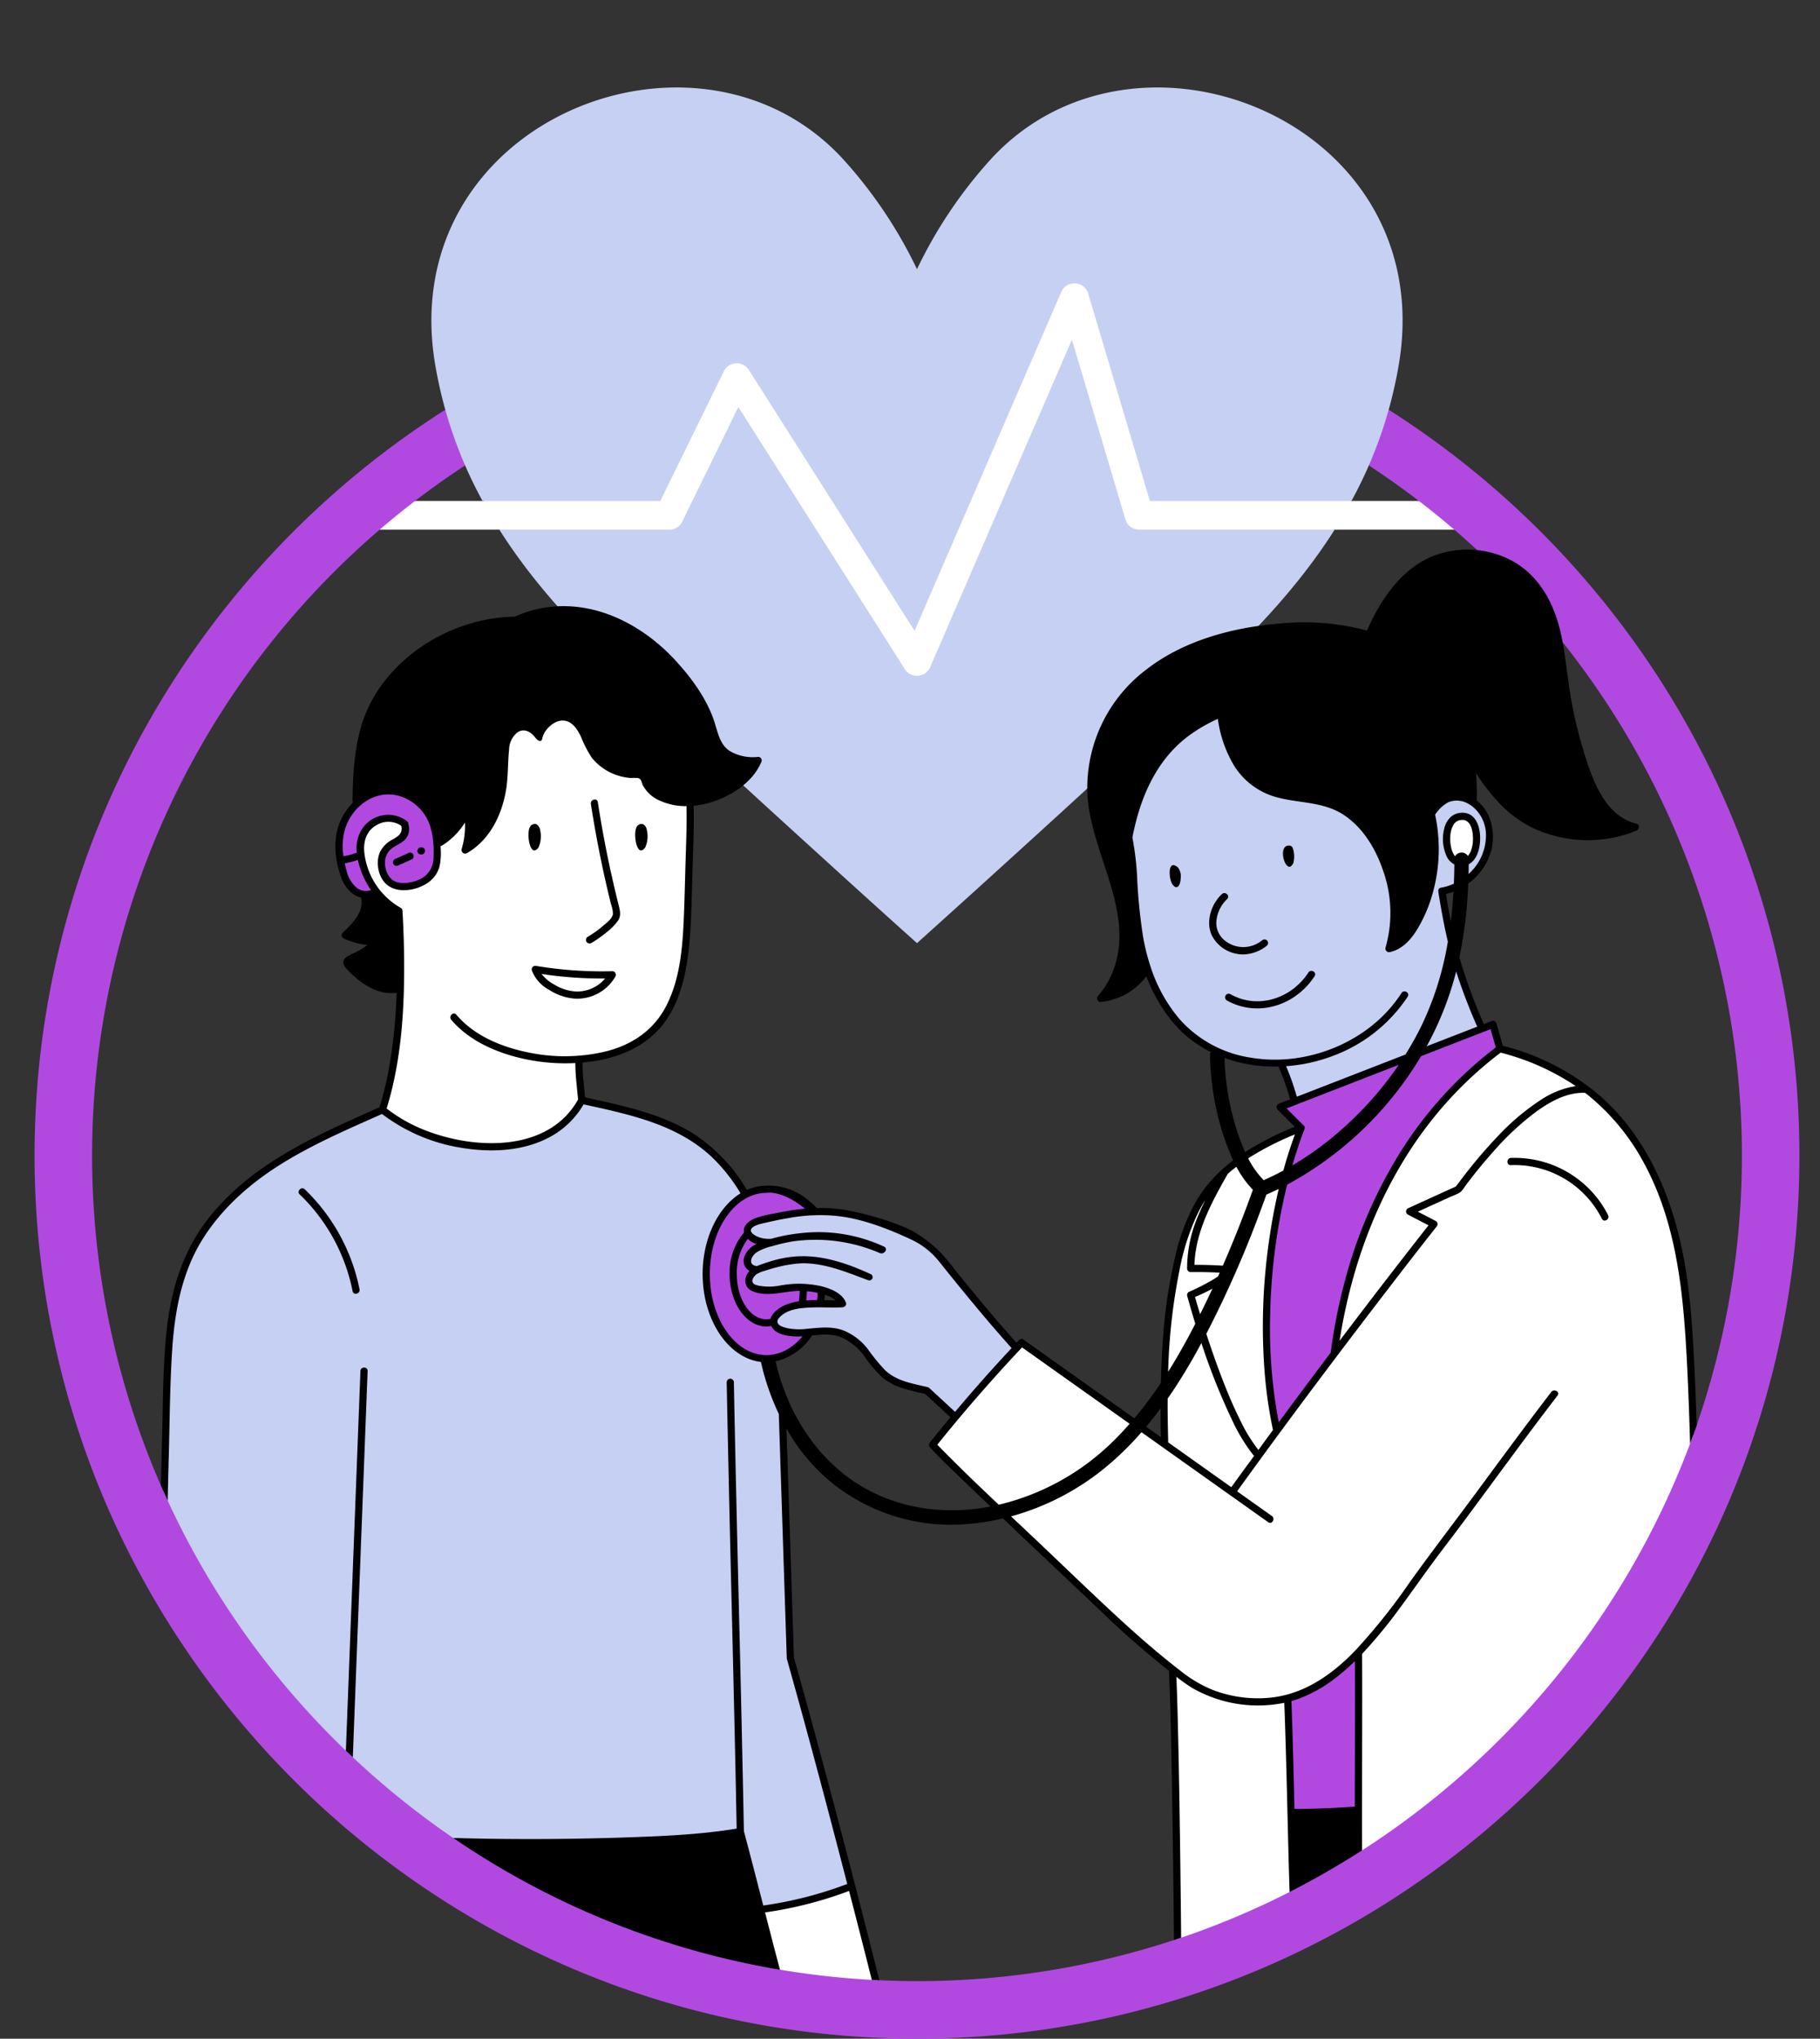
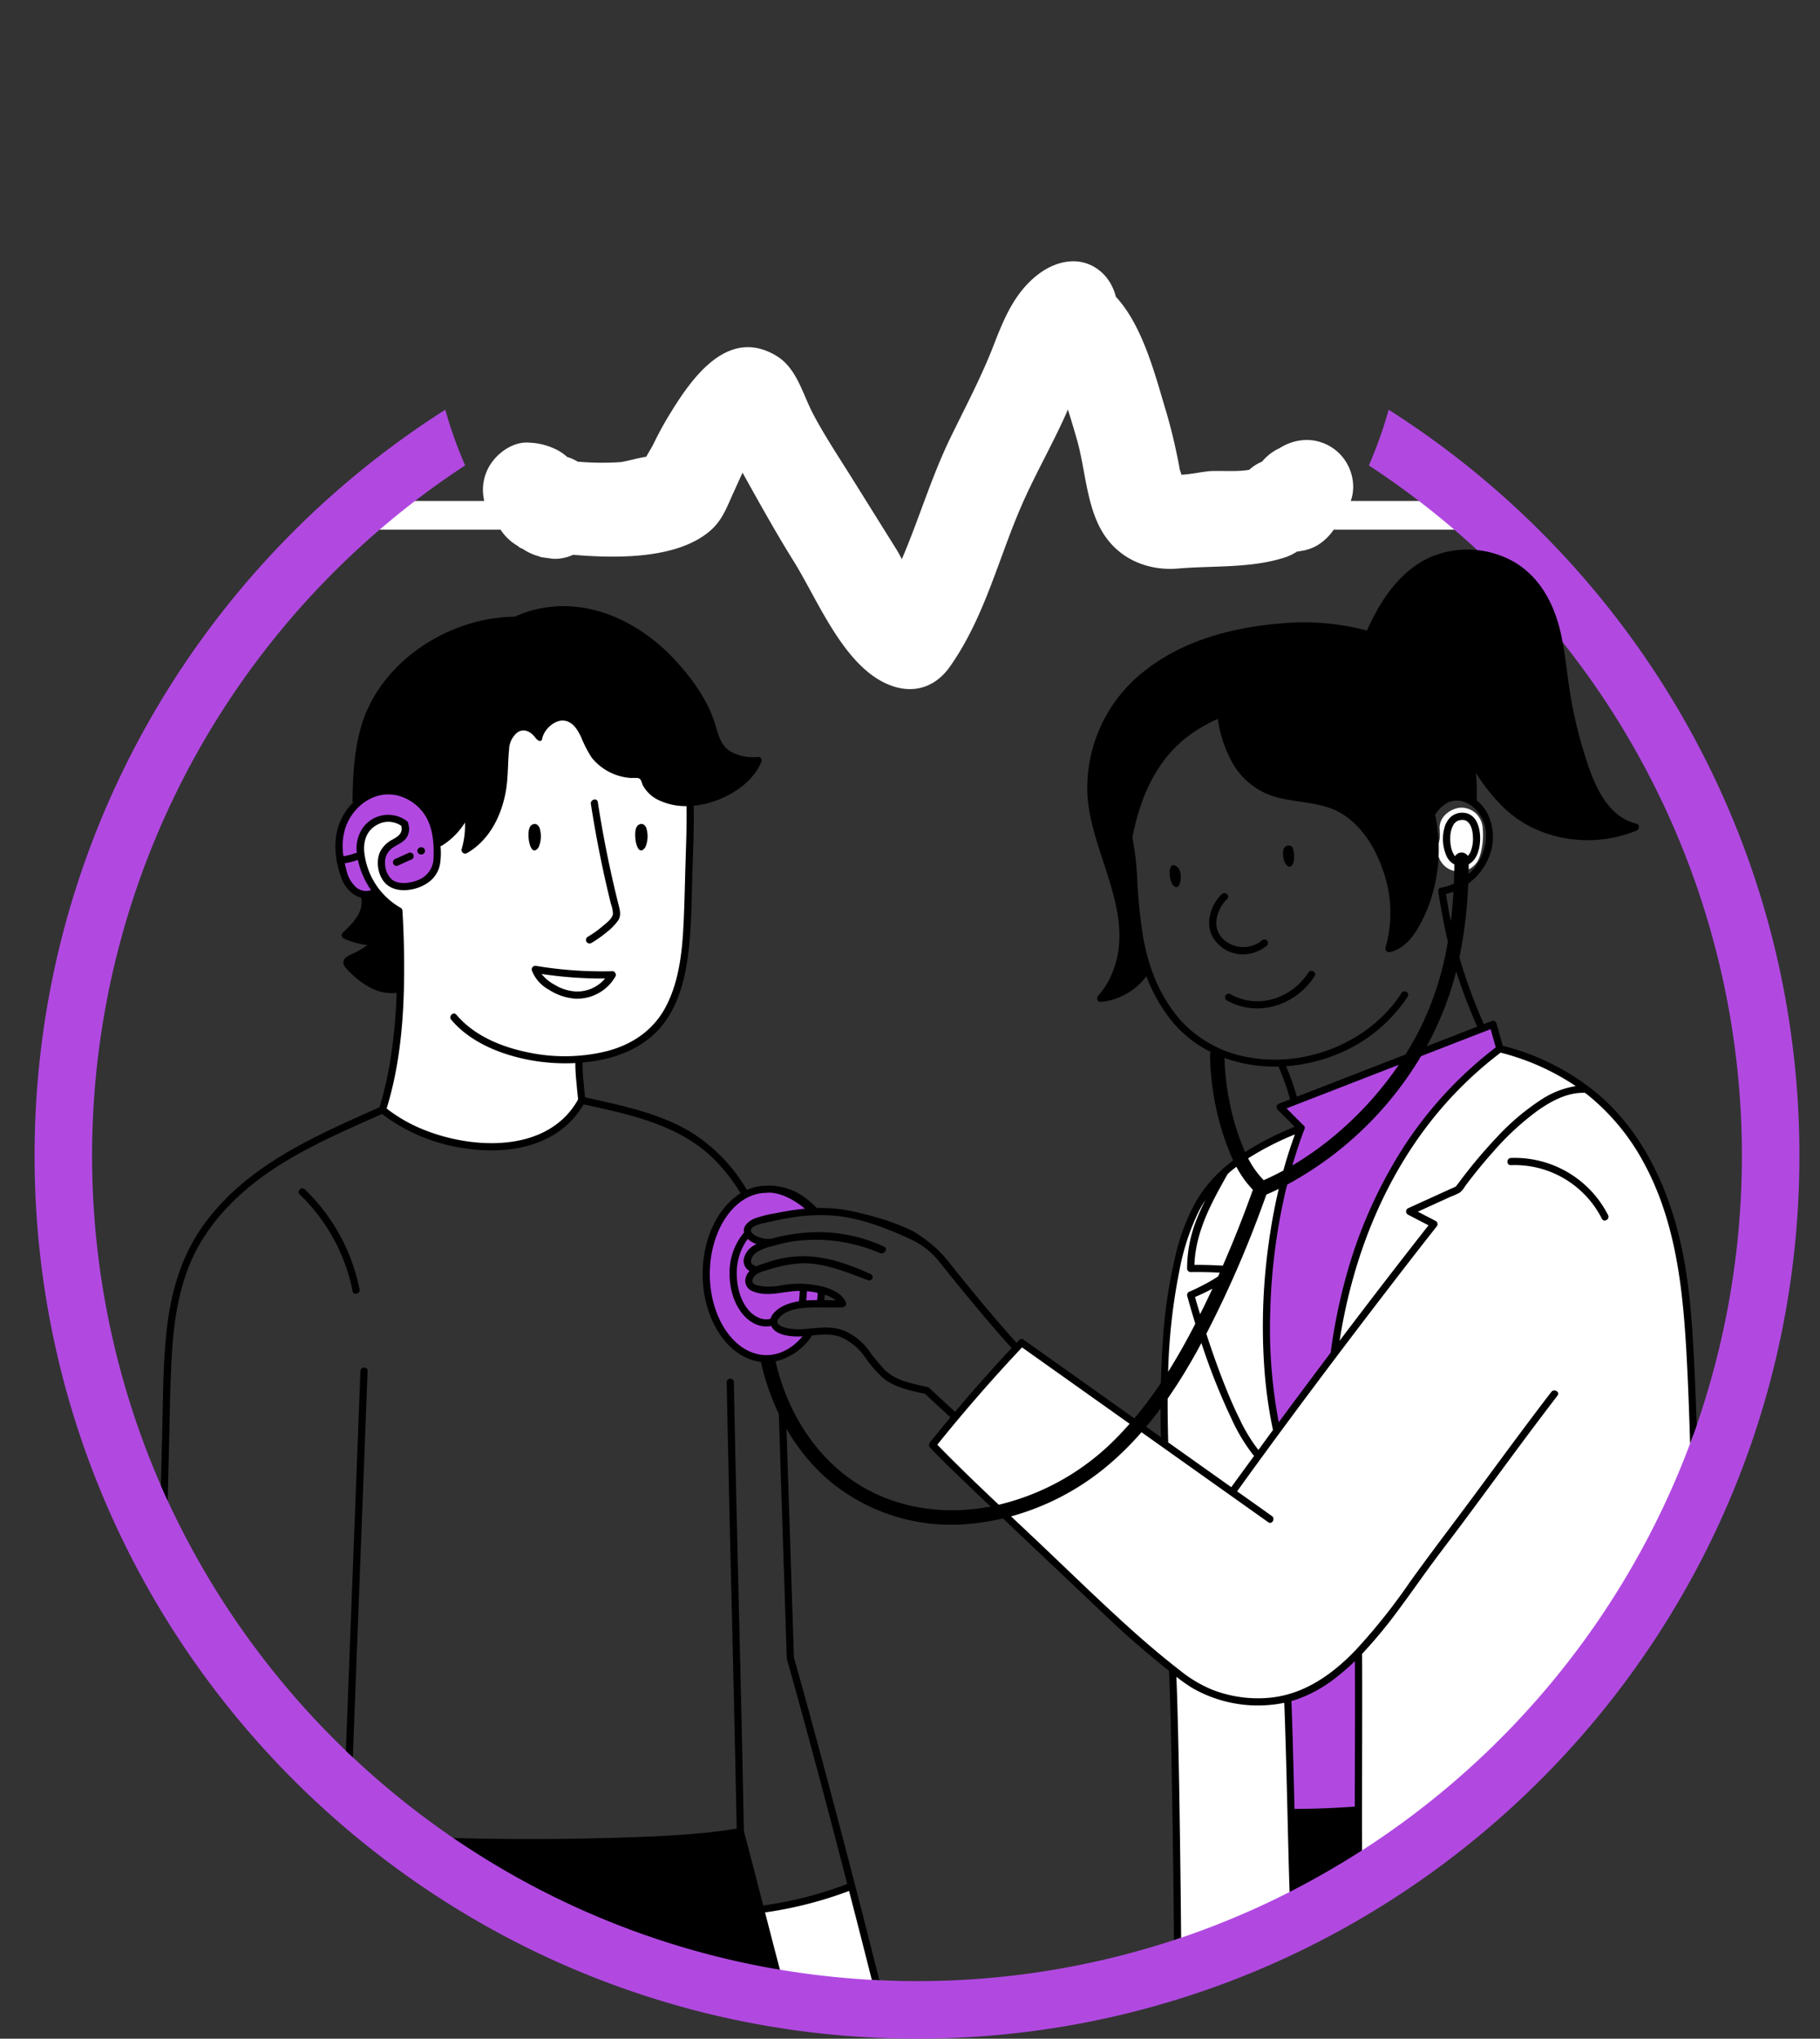
<svg xmlns="http://www.w3.org/2000/svg" data-name="Layer 1" fill="#000000" height="512.7" preserveAspectRatio="xMidYMid meet" version="1" viewBox="-8.7 -22.0 458.0 512.7" width="458" zoomAndPan="magnify">
  <rect x="-8.7" y="-22.0" width="458.0" height="512.7" fill="#333333" stroke="none" />
  <g id="change1_1">
    <path d="M214.248,149.881c-10.934-5.022-17.227-21.147-23.258-30.803-4.545-7.277-8.672-14.755-12.829-22.202-.853,1.815-1.585,3.513-2.148,4.718-1.723,3.688-2.812,7.152-6.022,9.91-8.449,7.259-24.005,6.894-34.474,6.02a11.213,11.213,0,0,1-4.909,1.018l-3.126-.42c-.248-.082-.49-.183-.735-.275a12.998,12.998,0,0,1-3.909-1.815l-.681-.288c-.261-.199-.469-.359-.693-.53-.128-.08-.261-.15-.388-.232a12.774,12.774,0,0,1-3.804-3.769h-34.72a3.618,3.618,0,0,1,0-7.235h30.613a11.789,11.789,0,0,1,2.143-10.023c2.091-2.707,5.63-4.96,9.233-4.633a16.753,16.753,0,0,1,7.215,1.967,11.926,11.926,0,0,1,2.276,1.641,9.868,9.868,0,0,1,2.623,1.165,68.308,68.308,0,0,0,10.745.123c1.099-.089,4.467-1.051,6.526-1.351.636-1.17,1.496-2.533,1.783-3.14a82.964,82.964,0,0,1,4.312-7.865c5.469-8.922,14.458-21.651,26.604-14.41,5.187,3.092,6.62,9.563,9.258,14.577,2.947,5.602,6.49,10.899,9.841,16.263l11.141,17.837c.441.706.901,1.558,1.384,2.488,4.298-10.02,7.425-20.648,12.186-30.448,3.766-7.753,7.787-15.272,10.903-23.32,2.609-6.737,5.273-13.249,11.147-17.795,4.994-3.865,11.724-5.011,16.627,0a12.376,12.376,0,0,1,2.986,5.569c6.726,7.215,9.896,19.683,12.438,28.131q1.599,5.312,2.745,10.74.513,2.32.916,4.663c.181.487.308.879.41,1.227,2.446-.084,5.718-.884,7.779-.931,3.304-.075,6.217.197,9.275-.296a10.766,10.766,0,0,1,3.223-2.056,12.759,12.759,0,0,1,3.341-2.838,10.94,10.94,0,0,1,1.017-.519,13.022,13.022,0,0,1,6.826-2.108A11.83,11.83,0,0,1,328.383,92.08a11.966,11.966,0,0,1,3.444,8.314,10.805,10.805,0,0,1-.607,3.583h30.345a3.618,3.618,0,1,1,0,7.235h-34.65a13.312,13.312,0,0,1-4.075,3.915,10.931,10.931,0,0,1-3.031,1.209c-.091.034-.171.071-.264.105l-.006-.045c-.61.139-1.228.241-1.852.32a12.688,12.688,0,0,1-3.038,1.464c-8.457,2.769-18.125,2.048-26.899,2.796-7.324.624-14.45-2.183-18.604-8.51-4.477-6.818-4.627-16.244-6.844-23.939-.702-2.434-1.45-4.987-2.28-7.547-.144.35-.279.714-.431,1.054-3.154,7.047-6.947,13.78-10.182,20.787-6.592,14.277-9.877,29.819-19.073,42.842C226.361,151.289,220.417,152.715,214.248,149.881Zm-53.894,23.59a6.489,6.489,0,0,0-4.26-3.924c-4.051-1.005-7.818-.178-10.661-4.152-1.651-2.307-1.698-5.216-3.71-7.495-3.494-3.959-8.483-4.685-13.217-2.658-4.825,2.066-11.156,4.354-13.648,9.412-2.827,5.737-.637,15.307-7.027,18.605a5.026,5.026,0,0,0-2.874.488,9.086,9.086,0,0,0-4.437,6.696,19.438,19.438,0,0,1-.654,4.131,13.349,13.349,0,0,1-1.288,1.999,25.745,25.745,0,0,1-2.149,2.487c.001-.001-.664.57-.669.61-.03.02-.064.036-.095.056a7.391,7.391,0,0,0-1.704-1.176,23.025,23.025,0,0,1-.831-2.722,6.029,6.029,0,0,1-.231-1.501,11.159,11.159,0,0,1,.049-2.154q-.016.48.118-.378a10.228,10.228,0,0,1,.314-1.02,15.699,15.699,0,0,0,.847-1.93,6.093,6.093,0,0,0-6.052-7.57c-3.847.007-6.359,3.273-6.915,6.795a20.07,20.07,0,0,0,.844,9.821c1.001,2.793,2.563,6.096,5.133,7.78a10.295,10.295,0,0,0,3.016,3.863,37.097,37.097,0,0,1,.219,9.078,3.883,3.883,0,0,0,1.177,3.008l-.058.53a4.781,4.781,0,0,0,.81,2.795A157.386,157.386,0,0,1,87.796,255.62a1.715,1.715,0,0,0,.702,1.892,2.322,2.322,0,0,0,.791,1.052,37.547,37.547,0,0,0,19.729,7.466,34.071,34.071,0,0,0,15.891-1.058c5.045-1.651,11.043-4.848,12.566-10.35.011-.039.026-.075.037-.114a1.728,1.728,0,0,0-.012-.924c-.386-3.091-.611-6.199-.701-9.312.237-.023.479-.03.716-.058,10.764.838,21.918-7.159,24.043-17.726,2.479-6.069,2.568-12.517,2.847-19.125.404-9.572.382-19.156.365-28.735A5.034,5.034,0,0,0,160.354,173.471Zm46.65,284.78c-.131-.693-.26-1.387-.394-2.08-.18-.93-.181-2.29-1.071-2.813a.857.857,0,0,0-1.099-.788c-1.437.538-2.877,1.111-4.325,1.665a.921.921,0,0,0-.739.022c-4.559,2.059-9.703,2.112-14.426,3.648-.246-.01-.491-.003-.739-.035a.72.72,0,0,0-.851.738.895.895,0,0,0-.222.777,128.358,128.358,0,0,0,3.896,15.919.847.847,0,0,0,.719.609,2.021,2.021,0,0,0,1.013.788,3.302,3.302,0,0,0,1.49.848,51.336,51.336,0,0,0,16.491,1.48,4.075,4.075,0,0,0,1.591-.476c.447-.01.892-.008,1.34-.031a1.709,1.709,0,0,0,1.394-.792.905.905,0,0,0,1.261-1.042Q209.67,467.47,207.005,458.251ZM353.599,188.995c-.086.429-.198.848-.321,1.267a5.428,5.428,0,1,0,10.465,2.885,18.018,18.018,0,0,0,.7-6.615,5.83,5.83,0,0,0-1.589-3.837,5.514,5.514,0,0,0-3.837-1.589c-2.721.122-5.7,2.399-5.426,5.426a22.126,22.126,0,0,1,.025,2.37C353.61,188.934,353.606,188.965,353.599,188.995Zm63.733,153.572a249.078,249.078,0,0,0-2.875-42.456,59.165,59.165,0,0,0-3.09-15.03c-.018-.048-.045-.083-.063-.13-3.851-14.755-11.524-28.585-25.591-35.644-.164-.082-.331-.128-.496-.194-.071-.057-.135-.119-.213-.172a31.933,31.933,0,0,0-4.058-2.334l-1.051-.603c-.487-.279-.968-.581-1.476-.819a7.905,7.905,0,0,0-.903-.36,6.692,6.692,0,0,0-.898-.672,10.226,10.226,0,0,0-2.179-.859q-2.053-.647-4.139-1.178a2.777,2.777,0,0,0-1.284-.003,3.048,3.048,0,0,0-2.51.716c-1.829,1.516-3.588,3.106-5.302,4.742-9.97,4.392-16.61,18.183-20.682,27.86-1.034,1.956-2.053,3.92-3.025,5.908-1.534,3.138-2.965,6.33-4.24,9.582a30.571,30.571,0,0,0-2.437,8.633c-.276.827-.555,1.652-.802,2.488a57.365,57.365,0,0,0-1.928,8.536c-1.044-7.699-7.984-11.072-14.042-10.024.005-.082.006-.164.011-.245a114.251,114.251,0,0,1,8.155-35.042,2.153,2.153,0,0,0-1.092-2.922,2.293,2.293,0,0,0-1.606-.533c-3.296.258-6.084,1.872-8.928,3.429a63.669,63.669,0,0,0-7.365,4.551,31.99,31.99,0,0,0-6.584,6.37,35.491,35.491,0,0,0-2.053,3.066,40.312,40.312,0,0,0-7.177,17.849c-2.962,8.023-2.657,17.18-3.204,25.585a2.545,2.545,0,0,0,.23,1.278q-.489,8.49-.138,17.011-5.63-3.688-11.259-7.377c-2.434-1.595-4.917-3.526-7.534-5.129-.525-.438-1.033-.896-1.565-1.327a67.305,67.305,0,0,0-7.443-5.652,64.073,64.073,0,0,0-5.898-4.108,1.332,1.332,0,0,0-.122-.383q-.141-.183-.283-.366a1.807,1.807,0,0,0-.798-.465l-.481-.065a1.791,1.791,0,0,0-.638.131,1.538,1.538,0,0,0-.838.478l-.133.151a2.726,2.726,0,0,0-.977.764,2.698,2.698,0,0,0-.422.822l-17.956,20.35a1.764,1.764,0,0,0-.128.229,2.274,2.274,0,0,0-.617.715c-.054.103-.097.215-.142.325l-.003.005-.013.025c-.033.071-.093.221-.093.22.002-.004-.065.147-.093.22l-.005.015-.007.026-.003.013-.001.007c-.021.125-.05.359-.065.485a.318.318,0,0,0-.002.056c.004.087.027.206.035.265.007.053.017.182.037.267l.007.025.005.012c.028.073.091.217.093.22.005.012.06.151.094.222l.012.023.007.011.004.005.003.003.02.025a7.732,7.732,0,0,0,1.686,2.43c.555.568,1.113,1.133,1.688,1.68a20.659,20.659,0,0,0,3.91,3.005,177.869,177.869,0,0,0,12.787,12.888,5.201,5.201,0,0,0,1.251.834q1.196,1.124,2.428,2.204c2.517,2.296,5.052,4.572,7.628,6.803a6.497,6.497,0,0,0,.605.442q5.186,5.209,10.373,10.418a5.802,5.802,0,0,0,1.565,1.117c1.584,1.653,3.159,3.316,4.782,4.932,1.932,1.926,3.591,3.765,6.004,4.504q1.989,1.744,4.082,3.384a6.519,6.519,0,0,0,1.089.687q.103,34.059.207,68.119c.02,6.723,8.632,7.893,11.632,3.514a6.994,6.994,0,0,0,1.442-.264c13.176-3.837,24.24-11.251,35.077-19.464,10.365-7.855,22.703-15.39,31.143-25.403,4.039-4.792,7.035-10.176,11.613-14.554,4.346-4.155,9.121-7.828,12.925-12.521,4.181-5.158,5.853-11.501,10.054-16.602a75.607,75.607,0,0,0,6.783-9.758,6.092,6.092,0,0,0,1.843-2.2l5.24-10.226c1.557-3.039,3.41-6.118,4.012-9.517A7.086,7.086,0,0,0,417.332,342.568Z" fill="#ffffff" />
  </g>
  <g id="change2_1">
-     <path d="M277.976,111.212h49.18c-7.371,11.617-16.69,22.184-27.34,32.433-17.828,17.157-36.129,33.83-54.438,50.469q-11.63,10.569-23.319,21.075Q210.36,204.696,198.74,194.115c-18.31-16.64-36.611-33.312-54.438-50.469-10.65-10.249-19.969-20.816-27.34-32.433H159.735a3.617,3.617,0,0,0,3.248-2.026L177.104,80.36l41.901,65.928a3.618,3.618,0,0,0,3.052,1.676c.095,0,.19-.004.285-.011a3.62,3.62,0,0,0,3.036-2.169l35.669-82.359,13.46,45.201A3.617,3.617,0,0,0,277.976,111.212ZM103.183,94.436c.352.867,4.794-.242,5.165.613,1.326,3.055,2.793,6.023,4.369,8.928h44.761l15.968-32.598a3.618,3.618,0,0,1,6.302-.35l41.703,65.617,36.908-85.218a3.618,3.618,0,0,1,6.787.406l15.527,52.141H331.4c1.576-2.905,3.042-5.873,4.369-8.928.387-.891,7.1.81,7.466-.094,1.188-2.938.081-5.866,1.023-8.963.228-.75-3.71-4.186-3.497-4.947a111.078,111.078,0,0,0,2.521-11.218C353.777,8.429,276.967-22.046,240.422,18.28a114.669,114.669,0,0,0-18.364,27.408A114.664,114.664,0,0,0,203.695,18.28C167.15-22.046,90.341,8.429,100.836,69.828a111.049,111.049,0,0,0,2.521,11.218c.182.649-4.393,5.214-4.2,5.856C100.134,90.152,101.936,91.359,103.183,94.436Zm250.84,107.566q-.237.091-.473.183a141.586,141.586,0,0,0,9.291,31.646,6.775,6.775,0,0,1-2.04,8.048,7.053,7.053,0,0,1-1.128,1.066c-9.521,7.141-20.979,10.415-32.336,13.383a6.862,6.862,0,0,1-.705.112,6.934,6.934,0,0,1-2.367,1.351c-3.317,1.074-6.82-1.259-7.788-4.422-.393-1.285-.814-2.559-1.28-3.82-.216-.584-.444-1.164-.677-1.742-.07-.152-.401-.932-.452-1.045a8.825,8.825,0,0,1-.543-1.682,32.237,32.237,0,0,1-20.63-5.628c-6.887-4.79-10.178-11.666-13.784-18.985a5.535,5.535,0,0,1-.58-2.746,5.31,5.31,0,0,1-.991-2.149c-2.794-12.377-5.456-25.68-.53-37.889,3.693-9.154,11.385-19.986,21.496-22.305,3.732-.856,6.468,1.664,6.869,5.233,1.754,15.625,18.715,11.742,28.535,19.531a37.276,37.276,0,0,1,11.027,15.557,7.178,7.178,0,0,1,3.26-.645,60.128,60.128,0,0,0,1.178-6.434,14.786,14.786,0,0,1,3.528-7.917,7.694,7.694,0,0,1,7.577-2.363,6.26,6.26,0,0,1,4.53,5.271l.002.002c1.88,2.743,1.142,6.447.213,9.404a11.013,11.013,0,0,1-2.197,4.14,6.743,6.743,0,0,1-1.877,1.44,11.697,11.697,0,0,0-1.798.94,2.121,2.121,0,0,1-1.111.478,2.019,2.019,0,0,1-.326.355,2.045,2.045,0,0,1-.923.486Zm1.124-15.969,1.293,8.288a10.408,10.408,0,0,0,2.086.435,2.141,2.141,0,0,1,1.176.482,3.068,3.068,0,0,0,.497-.359,6.564,6.564,0,0,0,1.474-2.63c.201-.616.367-1.243.517-1.873a15.454,15.454,0,0,0,.317-1.685,4.377,4.377,0,0,0-.62-3.252,1.369,1.369,0,0,1-.122-.331,1.659,1.659,0,0,1-.329-.999,1.94,1.94,0,0,0-.052-.393,1.71,1.71,0,0,1-1.72-.008,2.636,2.636,0,0,0-3.19.311A4.856,4.856,0,0,0,355.148,186.032Zm-150.38,263.647c-.131-.54-.274-1.076-.406-1.616a33.841,33.841,0,0,0-1.209-4.811c-3.994-15.924-8.421-31.727-12.877-47.53-1.119-12.723.286-25.499-1.163-38.187a129.28,129.28,0,0,1-.554-19.157,24.974,24.974,0,0,0-.8-8.617c-.832-2.537-2.419-4.748-2.985-7.354a4.224,4.224,0,0,0-.946-3.389c-2.412-3.113-5.671-5.081-7.639-8.616a23.524,23.524,0,0,1-2.85-9.907,33.644,33.644,0,0,1,1.469-11.705,44.902,44.902,0,0,1,1.896-5.213c.86-1.965,2.019-3.836,1.461-6.073-.78-3.129-4.106-6.367-6.389-8.499a43.712,43.712,0,0,0-9.083-6.473c-7.31-3.938-15.547-6.21-23.631-7.917a3.683,3.683,0,0,0-1.587.005c-1.523,5.502-7.521,8.699-12.566,10.35a34.07,34.07,0,0,1-15.891,1.058,37.546,37.546,0,0,1-19.729-7.466,2.322,2.322,0,0,1-.791-1.052,1.739,1.739,0,0,1-.649-.806l-.005.003a4.636,4.636,0,0,0-.917.885q-.433.058-.866.116a3.609,3.609,0,0,0-1.058.515,5.124,5.124,0,0,1-.902.508c-.435.157-.872.308-1.3.484a12.642,12.642,0,0,0-1.703.774,7.931,7.931,0,0,0-.836.58,96.538,96.538,0,0,0-27.632,15.811,37.869,37.869,0,0,0-8.578,9.172c-3.601,5.253-6.918,10.926-7.957,17.252a64.568,64.568,0,0,0-1.653,11.357c-.441,4.516-.667,9.057-.885,13.629l-1.331,27.806a3.018,3.018,0,0,0,.505,1.837,5.808,5.808,0,0,0,.033,6.107c8.039,14.076,16.445,28.043,25.767,41.315,9.01,12.827,20.81,22.252,31.702,33.324,10.158,10.325,24.923,9.063,38.309,8.114,8.254-.585,16.488-1.453,24.728-2.198,3.874-.35,9.025-1.512,12.837-.364,5.173,1.557,4.869,6.619,6.26,10.976A6.097,6.097,0,0,0,178.67,459.08a4.358,4.358,0,0,0,.391.513,7.42,7.42,0,0,1,2.663-.909c.059-.013.12-.03.179-.042.07-.014.141-.02.211-.034l.054-.011c4.199-1.406,8.634-1.799,12.921-2.831a1.426,1.426,0,0,1,.781-.636c3.123-1.099,6.171-2.377,9.318-3.33-.106-.297-.221-.593-.336-.89A3.782,3.782,0,0,0,204.768,449.679Zm41.008-134.069a1.661,1.661,0,0,0-.221-.073,1.791,1.791,0,0,0-.79-1.036c-.304-.185-.568-.36-.818-.535q-6.668-8.561-13.671-16.852c-1.994-2.355-3.998-4.715-6.117-6.957a17.252,17.252,0,0,1-3.534-1.652,41.533,41.533,0,0,0-4.248-1.878,96.199,96.199,0,0,0-9.991-3.016,46.375,46.375,0,0,0-8.777-1.57c-.066-.004-.12-.017-.185-.022.082.043.165.084.247.127-.468.04-.934.095-1.401.145-1.178.125-2.354.268-3.515.423-2.425.325-4.84.718-7.24,1.193-2.045.405-4.158.851-5.614,2.468a1.828,1.828,0,0,0,.366,2.841,8.361,8.361,0,0,0,3.348.805c-.33.213-.66.424-.972.663a14.951,14.951,0,0,0-2.569,2.418,2.641,2.641,0,0,0-.568,2.969,2.062,2.062,0,0,0,1.238,1.024c-.095.312-.19.625-.294.934a3.688,3.688,0,0,1-.214.364,3.604,3.604,0,0,1-.42.425,1.778,1.778,0,0,0-.465,1.76,1.837,1.837,0,0,0,1.263,1.263,14.549,14.549,0,0,0,1.558.365,2.394,2.394,0,0,0,1.57.509,16.113,16.113,0,0,0,2.412-.328c1.353-.045,2.694-.481,4.051-.65a28.038,28.038,0,0,1,5.053-.144,26.453,26.453,0,0,1,4.245.617l.015.007c.036.017.073.033.108.05a17.356,17.356,0,0,1,1.673.992c.09.074.18.147.267.224q.354.311.68.651c.195.203.372.422.56.631.084.121.17.239.252.362.128.192.226.399.334.601.033.181.069.361.112.537-1.393-.141-2.788-.252-4.188-.275-.408-.007-.817-.004-1.226.003a30.002,30.002,0,0,0-9.688,1.664,2.784,2.784,0,0,0-1.895,3.338,2.887,2.887,0,0,0,2.03,1.932,3.032,3.032,0,0,0,1.399.287,2.538,2.538,0,0,0,1.227.175c1.142-.102,2.341-.266,3.556-.417a23.454,23.454,0,0,1,7.136-.109,13.61,13.61,0,0,1,7.513,4.801c2.168,2.507,3.279,5.61,6.205,7.44a17.125,17.125,0,0,0,8.69,2.14,60.273,60.273,0,0,0,5.637,5.753,1.98,1.98,0,0,0,1.924.412,1.876,1.876,0,0,0,1.877-.851,50.13,50.13,0,0,1,6.027-7.564c1.114-1.149,2.283-2.242,3.495-3.288a12.406,12.406,0,0,0,3.198-3.626A1.852,1.852,0,0,0,245.775,315.611Z" fill="#c6d0f3" />
-   </g>
+     </g>
  <g id="change3_1">
    <path d="M333.53,397.098q-.84,17.139-.529,34.304a1.833,1.833,0,0,1-1.809,1.809q-6.723.047-13.423.602a1.834,1.834,0,0,1-1.438-2.9c.006-1.315.013-2.631.006-3.946a167.528,167.528,0,0,1-.753-20.99c0-.019.009-.031.011-.049a1.777,1.777,0,0,1,1.304-1.698,26.058,26.058,0,0,0,5.008-1.451,29.776,29.776,0,0,0,4.828-3c1.106-.865,2.157-1.796,3.195-2.743a1.81,1.81,0,0,1,1.881-1.681.934.934,0,0,1,1.393.681A1.576,1.576,0,0,1,333.53,397.098ZM100.973,194.691c.002-.022.001-.046.004-.069.02-.206.029-.411.031-.614.406-5.84-1.23-12.448-6.733-15.45a11.207,11.207,0,0,0-9.366-.461c-2.514.905-5.507,2.252-6.368,4.999a9.69,9.69,0,0,0-1.374,3.426,3.429,3.429,0,0,0-.488,1.013,9.158,9.158,0,0,0-.058,3.174c.018.197.065.39.087.587a7.361,7.361,0,0,0,.279,2.227l.001.012c.334,2.422.796,5.622,2.667,7.449a1.028,1.028,0,0,0,.141.299,4.759,4.759,0,0,0,2.513,1.532,2.731,2.731,0,0,0,1.849-.17,1.881,1.881,0,0,0,1.004-1.304.989.989,0,0,0-.091-.697.944.944,0,0,0-.152-.171,1.766,1.766,0,0,0-.457-.957c-.17-.175-.332-.356-.491-.541l-.067-.083c-.05-.068-.099-.136-.146-.205a10.247,10.247,0,0,1-.701-1.177c-.083-.164-.161-.329-.238-.496q-.132-.298-.033-.075-.068-.171-.131-.344c-.148-.403-.275-.813-.386-1.228a17.103,17.103,0,0,1-.386-1.959c.048-3.022.187-6.999,3.119-8.701a8.022,8.022,0,0,1,4.694-.713,4.096,4.096,0,0,1,3.423,2.036,3.867,3.867,0,0,1,.217.595l0,.001c-.002.054-.035.505-.03.531-.007.036-.014.072-.02.109-.063.112-.118.229-.187.337-.068.106-.138.212-.213.314-.015.021-.011.016-.02.029a.581.581,0,0,0-.049.052,9.154,9.154,0,0,1-1.274,1.166,7.167,7.167,0,0,0-.884.835,8.718,8.718,0,0,0-2.088,2.18,6.098,6.098,0,0,0-.797,4.633,2.991,2.991,0,0,0,.457,1.966,2.86,2.86,0,0,0,.967.917,1.764,1.764,0,0,0,1.029.904,5.079,5.079,0,0,0,1.714.264,8.915,8.915,0,0,0,1.699-.06c2.866-.103,5.901-1.573,7.168-4.012a1.772,1.772,0,0,0,.085-1.517c.036-.197.054-.391.074-.585ZM340.76,81.045a108.404,108.404,0,0,1-4.992,14.004A207.475,207.475,0,0,1,418.273,336.414q-.804,2.321-1.66,4.617a208.731,208.731,0,0,1-82.558,102.317c-.319.205-3.481-5.791-3.803-5.59-.285.178-3.019-.179-3.303,0-4.756,2.99-2.295,1.212-7.299,3.817-.349.182-1.98,1.559-2.33,1.739-.239.124-1.251,10.367-1.491,10.489a206.33,206.33,0,0,1-27.299,11.506c-.595.202-1.197.388-1.795.584a206.767,206.767,0,0,1-64.675,10.329c-3.179,0-6.338-.084-9.482-.226-.63-.029-1.26-.056-1.888-.09a207.365,207.365,0,0,1-23.116-2.565c-.651-.109-2.423-4.447-3.072-4.562-28.172-5.009-47.922-11.382-70.96-26.556-.95-.625-7.248-1.363-8.187-2.003a209.071,209.071,0,0,1-25.27-20.291c-.584-.548-1.168-1.096-1.746-1.651a208.565,208.565,0,0,1-44.843-62.886q-.873-1.89-1.707-3.8a207.405,207.405,0,0,1,76.56-256.544,108.438,108.438,0,0,1-4.992-14.003C41.284,120.464,0,189.815,0,268.634,0,391.077,99.615,490.692,222.059,490.692s222.059-99.616,222.059-222.059C444.118,189.815,402.834,120.464,340.76,81.045ZM310.497,314.37a96.454,96.454,0,0,0,1.971,21.403c.199.959,1.455.761,1.709-.002a.844.844,0,0,0,.08-.091c.273-.472.563-.933.845-1.4q5.773-7.976,12.072-15.549a.956.956,0,0,0-.301-1.457,2.742,2.742,0,0,0,.415-1.321c.441-7.749,2.938-15.141,5.521-22.399,1.758-4.939,3.475-9.965,5.541-14.819a37.156,37.156,0,0,0,2.868-4.546c1.211-2.223,2.328-4.499,3.615-6.676.427-.669.862-1.333,1.288-2.003.245-.359.471-.729.734-1.077.015-.02.013-.047.027-.068,2.173-2.785,4.338-5.577,6.527-8.35,1.326-1.161,2.617-2.361,3.893-3.576.09-.055.168-.124.26-.178a1.691,1.691,0,0,0,.658-.703q1.881-1.823,3.711-3.697a1.286,1.286,0,0,0,.245-.093,28.105,28.105,0,0,0,4.456-3.87c.771-.838,1.738-1.748,1.717-2.969a11.914,11.914,0,0,0-.285-1.789q-.134-.762-.268-1.525a1.633,1.633,0,0,0-1.028-1.147,1.958,1.958,0,0,0-1.228-.515l-.043-.002a1.573,1.573,0,0,0-1.298.49,103.927,103.927,0,0,1-9.828,4.215c-1.589.583-3.184,1.137-4.774,1.703a1.407,1.407,0,0,0-.878.011c-1.311.532-2.591,1.13-3.858,1.756a24.37,24.37,0,0,0-3.205,1.184l-4.314,1.836q-2.82,1.2-5.641,2.4c-4.809,1.779-9.633,3.517-14.495,5.145a1.731,1.731,0,0,0-.908.709,1.708,1.708,0,0,0-.649.213,1.896,1.896,0,0,0-.596.613.779.779,0,0,0-.306.203.918.918,0,0,0,0,1.279q.098.089.197.178a1.605,1.605,0,0,0,1.138,1.033l.002.001,1.161,1.052a17.936,17.936,0,0,0,1.825,1.551c.003.005.009.008.012.013-2.795,6.295-4.457,12.972-6.028,19.67a3.154,3.154,0,0,0-.081.675c-.022.067-.054.123-.072.195a85.25,85.25,0,0,0-2.208,17.23c-.253,1.966-.439,3.939-.535,5.918q-.129,2.641-.06,5.287A14.636,14.636,0,0,0,310.497,314.37ZM199.505,302.214a26.453,26.453,0,0,0-4.245-.617,28.038,28.038,0,0,0-5.053.144c-1.357.169-2.698.605-4.051.65a16.113,16.113,0,0,1-2.412.328,2.394,2.394,0,0,1-1.57-.509,14.549,14.549,0,0,1-1.558-.365,1.837,1.837,0,0,1-1.263-1.263,1.778,1.778,0,0,1,.465-1.76,3.604,3.604,0,0,0,.42-.425,3.688,3.688,0,0,0,.214-.364c.104-.309.199-.622.294-.934a2.062,2.062,0,0,1-1.238-1.024,2.641,2.641,0,0,1,.568-2.969,14.951,14.951,0,0,1,2.569-2.418c.312-.239.642-.451.972-.663a8.361,8.361,0,0,1-3.348-.805,1.828,1.828,0,0,1-.366-2.841c1.457-1.617,3.569-2.063,5.614-2.468,2.4-.476,4.815-.868,7.24-1.193,1.162-.156,2.337-.298,3.515-.423a2.904,2.904,0,0,0-.235-.986c-.643-.325-1.297-.628-1.949-.935a.487.487,0,0,0,.016-.265c-.171-.764-1.095-1.16-1.727-1.482a16.671,16.671,0,0,0-2.423-.982c-.817-.265-1.648-.482-2.481-.689a2.982,2.982,0,0,0-2.291-.051.481.481,0,0,0-.187.208,13.537,13.537,0,0,0-8.032,2.799c-4.881,3.451-6.948,10.636-7.573,16.291a25.599,25.599,0,0,0,4.483,17.672c3.521,4.812,10.28,7.581,15.714,4.105a18.57,18.57,0,0,0,5.136-5.001c-1.215.151-2.414.315-3.556.417a2.538,2.538,0,0,1-1.227-.175,3.032,3.032,0,0,1-1.399-.287,2.887,2.887,0,0,1-2.03-1.932,2.784,2.784,0,0,1,1.895-3.338,30.002,30.002,0,0,1,9.688-1.664,28.295,28.295,0,0,0,.711-2.783,5.55,5.55,0,0,0,.716-.993Z" fill="#b149e1" />
  </g>
  <g id="change4_1">
    <path d="M94.043,192.531a.905.905,0,0,1,1.329,1.021.907.907,0,0,1-.416.54l-3.412,1.541a.905.905,0,0,1-1.329-1.021.907.907,0,0,1,.416-.541Zm222.738,2.456a6.606,6.606,0,0,0-.161-3.725.968.968,0,0,0-.849-.611C312.389,190.399,315.086,198.79,316.781,194.987ZM418.273,336.414q-.804,2.321-1.66,4.617c-.238-7.786-.509-15.571-.953-23.349-.928-16.28-2.809-32.846-10.769-47.392a55.959,55.959,0,0,0-14.126-17.005c-.198-.158-.407-.299-.608-.454-4.499-.173-8.708,2.172-12.255,4.726a69.044,69.044,0,0,0-10.866,10.123q-2.432,2.715-4.694,5.575-1.164,1.465-2.287,2.961a6.835,6.835,0,0,1-1.351,1.671,15.502,15.502,0,0,1-2.19.997l-4.101,1.867-4.32,1.967,4.521,2.348a.918.918,0,0,1,.183,1.42q-5.344,6.77-10.599,13.609c-13.444,17.456-26.706,35.068-39.581,52.949l8.746,6.207c.943.669.038,2.237-.913,1.562l-7.751-5.5-24.145-17.134a76.01,76.01,0,0,1-9.162,8.934,64.151,64.151,0,0,1-23.659,12.232q3.2,3.012,6.393,6.025c7.019,6.638,13.952,13.389,21.072,19.917,4.865,4.46,9.878,8.812,15.104,12.846a32.459,32.459,0,0,0,7.965,4.768,31.694,31.694,0,0,0,14.141,2.091c8.112-.656,14.842-4.958,20.554-10.515.523-.509,1.028-1.033,1.534-1.557.019-.019.035-.039.055-.056a150.604,150.604,0,0,0,13.584-17.058c5.417-7.543,11.084-14.902,16.601-22.372,6.273-8.492,12.517-17.006,18.947-25.381.7-.912,2.27-.01,1.562.913q-2.543,3.312-5.054,6.648c-6.328,8.406-12.513,16.917-18.802,25.353-2.883,3.867-5.843,7.678-8.683,11.577-2.324,3.19-4.593,6.42-6.945,9.589a121.76,121.76,0,0,1-9.701,11.8q.04,5.709.035,11.418c-.003,12.665-.086,25.33-.042,37.994-.601.387-1.211.761-1.816,1.141q-7.134,4.486-14.643,8.401-.524.273-1.05.543h0c-.239.124-.478.249-.718.371-.037-1.206-.084-2.412-.119-3.618-.419-14.65-.663-29.307-1.22-43.953a33.212,33.212,0,0,1-23.108-3.701,40.835,40.835,0,0,1-4.044-2.85c.158,3.795.268,7.592.363,11.389.271,10.904.443,21.81.592,32.717q.148,10.761.236,21.523c-.595.202-1.197.388-1.795.584q-.038-4.193-.08-8.386-.181-16.36-.471-32.719c-.163-8.863-.301-17.735-.71-26.591-.271-.219-.543-.439-.812-.656-4.881-3.943-9.694-8.035-14.235-12.368-7.497-7.154-15.058-14.24-22.581-21.366-1.384-1.311-2.756-2.634-4.138-3.947a59.492,59.492,0,0,1-8.345,1.36A47.903,47.903,0,0,1,200.41,350.725a48.751,48.751,0,0,1-11.196-13.451q.146,4.465.291,8.929.793,24.314,1.586,48.629,2.439,8.655,4.796,17.332,8.662,31.832,16.691,63.833c-.63-.029-1.26-.056-1.888-.09q-2.039-8.051-4.104-16.095c-.537-2.09-1.082-4.178-1.622-6.266a99.994,99.994,0,0,1-21.14,5.399c1.238,4.802,2.473,9.605,3.749,14.398-.651-.109-1.305-.209-1.954-.325A206.357,206.357,0,0,1,108.19,442.114c-.95-.625-1.897-1.253-2.836-1.894q3.487.105,6.975.167,17.493.308,34.992-.253c9.771-.327,19.69-.675,29.357-2.267q-.226-12.014-.498-24.026-.496-22.114-1.049-44.227-.525-22.007-.961-44.016a.905.905,0,0,1,1.809,0q.231,12.397.514,24.794.496,22.114,1.049,44.227.524,21.944.959,43.889c1.659,6.224,3.265,12.462,4.872,18.7a98.109,98.109,0,0,0,21.138-5.416c-4.891-18.905-9.893-37.784-15.191-56.579a.843.843,0,0,1-.011-.151.818.818,0,0,1-.021-.089q-.228-6.999-.457-13.999-.773-23.693-1.545-47.387a61.993,61.993,0,0,1-4.502-13.08c-8.204-.975-14.665-10.519-14.665-22.118,0-9.037,3.924-16.825,9.537-20.288a43.895,43.895,0,0,0-6.902-8.814c-8.806-8.52-21.03-11.023-32.599-13.558a21.593,21.593,0,0,1-8.182,8.048c-6.694,3.724-14.8,4.123-22.221,2.932a44.502,44.502,0,0,1-20.316-8.562c-8.86,3.945-17.833,7.786-26.038,13.004-7.57,4.814-14.428,10.942-19.192,18.611-5.089,8.193-6.894,17.751-7.543,27.246-.617,9.027-.644,18.115-.891,27.158-.102,3.742-.183,7.485-.276,11.227q-.873-1.89-1.707-3.8c.097-3.791.176-7.582.284-11.372.265-9.301.167-18.694,1.2-27.949,1.066-9.55,3.762-18.743,9.506-26.565,10.834-14.751,27.815-22.019,44.019-29.245a83.27,83.27,0,0,0,2.421-10.019,131.74,131.74,0,0,0,1.89-18.756c-4.819.569-8.908-2.245-12.145-5.584-.628-.648-1.459-1.406-1.219-2.406.223-.926,1.264-1.337,2.036-1.736a20.428,20.428,0,0,0,3.976-2.299,19.058,19.058,0,0,1-6.021-1.685.91.91,0,0,1-.183-1.421c2.413-2.278,5.412-5.155,4.619-8.82a5.883,5.883,0,0,1-1.566-.627,8.371,8.371,0,0,1-3.47-4.554c-1.577-4.257-2.072-9.4-.348-13.675a15.034,15.034,0,0,1,3.352-5.032.848.848,0,0,1-.123-.448c.06-6.231.405-12.548,2.13-18.57,4.69-16.37,22.024-27.567,38.683-27.742a29.569,29.569,0,0,1,9.832-2.548c11.787-.975,22.914,5.157,30.695,13.643,4.096,4.467,8.05,9.895,9.845,15.747.797,2.598,1.404,5.582,3.935,7.053a11.475,11.475,0,0,0,6.941,1.358.907.907,0,0,1,.872,1.145c-2.004,4.828-6.661,8.075-11.428,9.839a22.757,22.757,0,0,1-5.663,1.311c.136,5.62-.148,11.246-.316,16.862-.155,5.185-.209,10.386-.589,15.561-.56,7.615-1.828,15.844-6.486,22.14-3.987,5.389-10.076,8.26-16.544,9.463-1.332.248-2.68.416-4.032.542a47.625,47.625,0,0,0,.303,5.287c.101,1.158.219,2.315.342,3.472,3.554.781,7.112,1.556,10.633,2.477,5.871,1.535,11.714,3.523,16.853,6.817a42.499,42.499,0,0,1,13.234,13.993,12.024,12.024,0,0,1,4.684-1.059,15.319,15.319,0,0,1,9.586,2.743,27.319,27.319,0,0,1,3.354,2.866,38.074,38.074,0,0,1,6.143.328c3.224.447,12.285,2.498,18.221,5.61,6.456,3.978,8.387,7.168,11.082,10.494,4.802,5.925,9.677,11.79,14.778,17.461.211-.224.416-.453.627-.677a2346.25,2346.25,0,0,0,.293-.205c.012-.005.023-.015.034-.019a.726.726,0,0,1,.769.083q3.875,2.75,7.751,5.5l20.178,14.319a99.447,99.447,0,0,0,6.674-8.916c.084-3.472.226-6.943.48-10.408a128.691,128.691,0,0,1,3.22-21.727,50.894,50.894,0,0,1,5.248-13.687,33.753,33.753,0,0,1,6.362-7.74l.005-.009a.82.82,0,0,1,.401-.356c.798-.709,1.626-1.383,2.478-2.03a65.541,65.541,0,0,1-3.283-9.025A69.564,69.564,0,0,1,295.8,243.44a1.725,1.725,0,0,1,.191-.876,29.593,29.593,0,0,1-10.064-8.114,40.971,40.971,0,0,1-6.138-10.934,16.33,16.33,0,0,1-11.521,6.452c-.831.065-1.123-1.01-.639-1.544A18.85,18.85,0,0,0,270.66,223.88c7.369-15.432-4.969-30.86-5.723-46.251a37.337,37.337,0,0,1,14.73-31.165c9.519-7.435,21.876-10.68,33.749-11.661A61.671,61.671,0,0,1,335.3,136.577c3.257-7.444,8.302-15.072,15.948-18.464a23.842,23.842,0,0,1,20.66.972c6.85,3.799,10.497,10.751,12.164,18.166,1.069,4.755,1.494,9.62,2.242,14.429a108.934,108.934,0,0,0,3.328,14.658c2.139,7.104,5.255,16.816,13.451,18.808.956.232.755,1.433,0,1.744a32.145,32.145,0,0,1-13.994,2.357,32.488,32.488,0,0,1-12.201-3.095,29.2,29.2,0,0,1-8.699-6.607,46.969,46.969,0,0,1-5.474-7.155,58.808,58.808,0,0,1,.183,6.923c3.585,2.742,4.844,8.129,3.651,12.577a15.457,15.457,0,0,1-5.778,8.329,113.339,113.339,0,0,1-2.225,18.541,129.879,129.879,0,0,0,6.157,16.781l2.054-.797a.911.911,0,0,1,1.113.632l1.595,5.622a60.217,60.217,0,0,1,24.332,12.477c11.71,10.18,18.033,24.913,21.003,39.867,1.825,9.191,2.375,18.554,2.85,27.894C417.918,326.293,418.105,331.353,418.273,336.414ZM78.027,193.278q.466-.081.927-.19a15.934,15.934,0,0,0,1.885-.574.677.677,0,0,1,.257-.026,9.101,9.101,0,0,1,1.531-6.336,7.862,7.862,0,0,1,11.097-1.645.729.729,0,0,1,.3.642,3.947,3.947,0,0,1-.551,3.694c-.913,1.143-2.292,1.6-3.445,2.427a4.402,4.402,0,0,0-1.817,4.032A5.489,5.489,0,0,0,89.9,199.175c1.744,1.341,4.408.966,6.319.246a6.034,6.034,0,0,0,4.183-5.807c.141-3.341-.161-7.177-1.861-10.123a11.642,11.642,0,0,0-6.622-5.27c-6.036-1.837-11.85,2.373-13.729,8.068a15.461,15.461,0,0,0-.456,7.035C77.832,193.309,77.93,193.295,78.027,193.278Zm6.648,8.581c-.023-.034-.049-.066-.072-.1a21.671,21.671,0,0,1-3.253-7.518c-.01.004-.019.013-.029.017a16.376,16.376,0,0,1-3.269.831c.128.59.269,1.175.43,1.75A8.173,8.173,0,0,0,80.853,201.09,3.893,3.893,0,0,0,84.675,201.859Zm52.106,52.637q-.219-2-.394-4.004a49.612,49.612,0,0,1-.307-5.15,48.674,48.674,0,0,1-14.872-1.52c-6.087-1.595-12.22-4.484-16.352-9.367-.748-.884.526-2.169,1.279-1.279,4.54,5.365,11.494,8.177,18.237,9.52a44.337,44.337,0,0,0,19.622-.342c6.412-1.666,11.752-5.254,14.877-11.217,3.517-6.712,4.186-14.643,4.503-22.086.205-4.814.304-9.634.448-14.45.139-4.624.337-9.247.232-13.873a15.698,15.698,0,0,1-6.485-1.282,8.731,8.731,0,0,1-4.526-4.017c-.346-.749-.322-1.595-1.256-1.764a15.555,15.555,0,0,0-1.707-.013,13.871,13.871,0,0,1-9.852-5.08,29.92,29.92,0,0,1-2.712-5.25c-.878-1.81-2.059-3.83-4.261-4.093-2.369-.283-5.072,2.214-5.5,4.514l-.001.003c-.128.692-.738,1.052-1.833-.356-1.07-1.376-2.736-2.305-4.352-1.242a5.691,5.691,0,0,0-2.16,4.367c-.352,3.498-.201,6.98-.819,10.464-1.102,6.218-4.153,12.338-9.792,15.576a.914.914,0,0,1-1.329-1.021,20.445,20.445,0,0,0,.837-6.68,18.035,18.035,0,0,1-5.77,5.791.89.89,0,0,1-.378.135,18.686,18.686,0,0,1-.091,4.311c-.502,3.144-2.691,5.154-5.602,6.162-2.39.827-5.43.987-7.564-.579-2.389-1.754-3.158-5.754-1.982-8.393a7.082,7.082,0,0,1,3.273-3.205c1.513-.855,2.515-1.654,2.087-3.4a5.766,5.766,0,0,0-6.081-.254c-2.498,1.332-3.424,3.826-3.255,6.563A18.271,18.271,0,0,0,92.139,206.31a.787.787,0,0,1,.428.706c.004.027.018.046.02.075.207,3.661.348,7.327.397,10.994.171,12.928-.551,26.26-4.389,38.689a38.478,38.478,0,0,0,9.793,5.51C110.831,267.148,129.33,267.846,136.781,254.496Zm179.502,151.29q.201,5.259.345,10.519.238,8.305.429,16.613,7.592-.038,15.169-.588c.023-12.196.104-24.393.035-36.589a56.382,56.382,0,0,1-4.839,4.21A34.358,34.358,0,0,1,317.81,405.31C317.307,405.484,316.797,405.641,316.283,405.786ZM201.746,283.777a43.835,43.835,0,0,0-12.136.57c-1.952.335-3.894.738-5.822,1.189-.88.206-3.418.679-3.54,1.869-.064.623.946,1.235,1.384,1.464a7.289,7.289,0,0,0,3.805.653,41.821,41.821,0,0,1,7-1.356,39.241,39.241,0,0,1,21.357,3.355c1.101.523.002,2.061-1.076,1.614a40.815,40.815,0,0,0-21.983-2.933,45.005,45.005,0,0,0-5.119,1.193,13.157,13.157,0,0,0-3.881,1.523c-1.442.975-2.337,3.237.047,3.482.076-.032.15-.07.227-.099,7.823-2.972,15.04-4.047,28.312,2.087a.828.828,0,1,1-.587,1.546c-4.989-1.81-10.712-4.353-16.696-4.235a31.112,31.112,0,0,0-6.463,1.06c-.735.173-1.456.397-2.176.626-.607.193-1.3.37-1.922.636a.713.713,0,0,1-.334.166,3.781,3.781,0,0,0-.375.205c-.599.404-1.478,1.455-1.01,2.208.299.481,1.089.638,1.592.75a14.435,14.435,0,0,0,5.405-.085,25.325,25.325,0,0,1,10.395.245c2.327.626,5.089,1.698,6.039,4.109.23.582-.344,1.115-.872,1.145-2.643.15-5.295-.059-7.94.055-2.465.106-5.466.336-7.427,2.024-.471.405-1.174,1.076-.99,1.762.229.853,1.705,1.216,2.422,1.396a15.109,15.109,0,0,0,5.002.171c3.498-.308,6.937-.802,10.187.877l0,0a14.783,14.783,0,0,1,5.076,4.179,50.52,50.52,0,0,0,4.366,5.345c2.949,2.796,6.962,3.365,10.763,4.28.024.006.037.021.06.028l.014.006a.811.811,0,0,1,.353.223q.429.397.858.793l5.581,5.157q6.904-8.204,14.23-16.038c-5.237-5.818-10.232-11.843-15.158-17.925-1.054-1.302-2.101-2.614-3.156-3.922a19.459,19.459,0,0,0-6.827-5.389C210.959,285.177,205.233,284.156,201.746,283.777ZM178.579,294.19a5.409,5.409,0,0,1,3.131-3.323,5.516,5.516,0,0,1-2.233-1.309,14.253,14.253,0,0,0-2.765,8.831c0,6.283,3.346,11.393,7.457,11.393a4.703,4.703,0,0,0,1.042-.131c.434-1.603,2.306-2.87,3.713-3.46a14.725,14.725,0,0,1,3.438-.945c.088-.864.162-1.728.192-2.596-.114.001-.227-.007-.341-.004-3.748.077-7.815,1.634-11.452.104a2.792,2.792,0,0,1-1.89-2.997,3.762,3.762,0,0,1,1.06-2.115A2.899,2.899,0,0,1,178.579,294.19Zm18.315,10.774c.028-.143.062-.286.084-.431a9.945,9.945,0,0,0,.069-1.398,19.291,19.291,0,0,0-2.69-.418c-.029.776-.098,1.55-.172,2.324C195.082,304.976,195.987,304.963,196.894,304.964Zm4.72.042a8.437,8.437,0,0,0-2.777-1.394,10.626,10.626,0,0,1-.12,1.366C199.687,304.995,200.656,305.014,201.614,305.006Zm-17.446,13.78c3.455,0,6.621-1.779,9.088-4.722-.155.009-.31.019-.464.024-2.288.085-6.294-.167-7.416-2.638a5.889,5.889,0,0,1-1.208.141c-5.109,0-9.266-5.923-9.266-13.202a15.592,15.592,0,0,1,3.631-10.425c-.354-1.594,1.133-2.903,2.634-3.526a27.31,27.31,0,0,1,4.933-1.258c1.836-.381,3.681-.712,5.54-.961.743-.1,1.489-.179,2.236-.246-5.853-4.785-9.678-3.982-9.708-3.982-7.853,0-14.242,9.15-14.242,20.397S176.316,318.786,184.168,318.786Zm56.392,38.073c-2.176-2.074-4.362-4.138-6.526-6.225-2.936-2.832-5.93-5.635-8.703-8.629a.846.846,0,0,1-.184-.891c.006-.025.013-.048.021-.072a.948.948,0,0,1,.047-.091.923.923,0,0,1,.117-.225q2.539-3.168,5.143-6.283l-.288-.266-6.088-5.626c-3.803-.905-7.715-1.57-10.785-4.178a32.216,32.216,0,0,1-4.47-5.255,14.506,14.506,0,0,0-5.185-4.506c-2.515-1.3-5.272-1.038-8.001-.758a15.12,15.12,0,0,1-9.193,6.506c.239,1.018.492,2.033.782,3.038,3.143,10.898,9.524,20.858,19.039,27.23,9.975,6.681,22.336,8.492,34.025,6.283C240.395,356.895,240.477,356.875,240.561,356.859Zm35.004-20.801-6.447-4.575q-10.31-7.316-20.619-14.632-11.137,11.81-21.323,24.465c.249.26.496.523.748.781,4.789,4.884,9.737,9.62,14.714,14.322a61.19,61.19,0,0,0,28.558-15.742C272.724,339.201,274.164,337.646,275.564,336.057Zm7.88,3.382q-.09-3.617-.089-7.237-1.744,2.357-3.624,4.602Zm74.299-117.118a80.734,80.734,0,0,1-7.427,18.807l12.723-4.939A141.143,141.143,0,0,1,357.743,222.322Zm-.68-20.073a14.598,14.598,0,0,1-1.896.575c.376,2.307.776,4.61,1.231,6.901Q356.851,205.999,357.063,202.249Zm3.724-9.114a4.313,4.313,0,0,0,.614-1.014,8.67,8.67,0,0,0,.565-3.503c-.041-2.053-.723-4.907-3.296-4.355a2.383,2.383,0,0,0-1.659,1.253,6.243,6.243,0,0,0-.72,2.414,10.074,10.074,0,0,0,.121,2.874,5.927,5.927,0,0,0,.865,2.287c.02.03.041.058.062.087l.013.015c.041.047.083.092.126.138a1.887,1.887,0,0,1,3.199-.09C360.714,193.205,360.753,193.173,360.787,193.135Zm-54.549,50.878c14.149,2.352,29.943-4.11,37.74-16.278.627-.978,2.192-.07,1.562.913a38.667,38.667,0,0,1-19.423,15.113,41.018,41.018,0,0,1-11.18,2.366,62.744,62.744,0,0,1,2.705,7.685l2.192-.851,25.145-9.761a79.361,79.361,0,0,0,4.212-7.605,78.269,78.269,0,0,0,6.46-20.785c-.972-4.113-1.718-8.277-2.386-12.452a.898.898,0,0,1,.007-.173.74.74,0,0,1,.625-.94,13.382,13.382,0,0,0,3.263-1.004q.104-2.429.124-4.852a4.403,4.403,0,0,1-1.873-1.904,10.556,10.556,0,0,1-.7-6.99,5.932,5.932,0,0,1,1.58-2.967,4.42,4.42,0,0,1,3.546-1.106c2.99.367,3.887,3.632,3.938,6.196.021,2.406-.597,5.504-2.875,6.731-.007.815-.017,1.629-.037,2.444a12.993,12.993,0,0,0,4.369-9.484,9.242,9.242,0,0,0-3.721-7.744.802.802,0,0,1-.172-.108,7.431,7.431,0,0,0-1.046-.57,5.555,5.555,0,0,0-4.624-.084,9.129,9.129,0,0,0-3.232,3.095c.024.11.057.216.08.326a41.087,41.087,0,0,1-.781,19.746,36.036,36.036,0,0,1-3.957,9.006c-1.572,2.5-3.714,4.801-6.702,5.455a.914.914,0,0,1-1.113-1.113,31.7,31.7,0,0,0-.627-19.411c-1.862-5.514-5.149-10.963-10.154-14.142-5.014-3.185-11.153-2.754-16.697-4.292a18.274,18.274,0,0,1-10.465-7.653,30.916,30.916,0,0,1-4.253-12.038,40.297,40.297,0,0,0-7.164,4.131c-8.401,6.172-12.405,15.752-14.337,25.701A72.92,72.92,0,0,1,277.504,199.7a137.941,137.941,0,0,0,1.441,13.835A51.939,51.939,0,0,0,280.85,221.14a.818.818,0,0,1,.057.178,38.444,38.444,0,0,0,7.366,13.139A29.915,29.915,0,0,0,306.238,244.013Zm10.279,27.081a78.154,78.154,0,0,0,9.236-6.384,87.301,87.301,0,0,0,17.55-18.928l-11.529,4.475-16.715,6.488q2.044,2.044,4.088,4.087a.761.761,0,0,1,.241.235.713.713,0,0,1,.197.851C318.423,264.93,317.416,267.996,316.517,271.094Zm.648-7.809a72.412,72.412,0,0,0-11.769,6.018,22.287,22.287,0,0,0,3.915,5.494q2.517-1.11,4.946-2.425Q315.521,267.769,317.165,263.286Zm-15.413-3.717a61.691,61.691,0,0,0,2.867,8.155,77.1,77.1,0,0,1,12.498-6.362q-2.058-2.058-4.116-4.116a.796.796,0,0,1-.271-.309.918.918,0,0,1,.073-1.168.781.781,0,0,1,.367-.212c.012-.005.019-.015.032-.02l2.747-1.066a59.414,59.414,0,0,0-2.755-7.866,1.247,1.247,0,0,1-.095-.391,37.316,37.316,0,0,1-13.653-2.148A65.678,65.678,0,0,0,301.752,259.568Zm-9.883,36.533q3.579-.025,7.15.199c2.749-6.278,5.269-12.659,7.565-19.091a25.036,25.036,0,0,1-4.149-5.78c-.375.29-.756.572-1.121.875s-.721.619-1.073.937C296.164,280.452,292.177,287.691,291.868,296.101ZM285.261,322.98c2.272-3.61,4.369-7.332,6.33-11.101.171-.328.334-.661.503-.991q-1.065-3.483-2.033-6.976a.907.907,0,0,1,.416-1.021c1.357-.573,2.685-1.226,3.985-1.918a35.842,35.842,0,0,0,3.368-1.975c.14-.311.275-.625.414-.936q-3.651-.204-7.31-.148a.916.916,0,0,1-.904-.904,33.514,33.514,0,0,1,2.216-11.875c.699-1.827,1.512-3.606,2.387-5.356a32.709,32.709,0,0,0-1.72,2.96,58.568,58.568,0,0,0-4.815,14.79A148.533,148.533,0,0,0,285.261,322.98Zm6.763-18.799q.43,1.514.881,3.021c.131.434.27.865.402,1.299q1.597-3.189,3.105-6.427C294.965,302.871,293.466,303.561,292.024,304.18Zm14.886,39.926a.83.83,0,0,1-.207-.168,44.836,44.836,0,0,1-5.457-9.058,159.824,159.824,0,0,1-7.615-19.14c-.473.877-.941,1.757-1.427,2.626-2.167,3.874-4.511,7.693-7.069,11.362-.016,3.579.04,7.152.139,10.707a.875.875,0,0,1-.047.268l4.937,3.504,10.988,7.798C303.054,349.361,304.985,346.736,306.909,344.107Zm4.732-6.471a115.981,115.981,0,0,1-2.195-15.827,150.335,150.335,0,0,1,1.092-30.966c.632-4.649,1.476-9.278,2.552-13.851q-1.536.749-3.108,1.425c-.531,1.485-1.066,2.969-1.622,4.445a274.591,274.591,0,0,1-13.494,30.567c1.278,3.918,2.638,7.81,4.13,11.65,1.293,3.33,2.681,6.627,4.271,9.827a40.764,40.764,0,0,0,4.707,7.742c.984-1.341,1.953-2.693,2.94-4.031C311.155,338.29,311.399,337.964,311.641,337.636ZM326.162,318.17a140.693,140.693,0,0,1,3.854-19.068,118.201,118.201,0,0,1,14.101-32.028A100.069,100.069,0,0,1,367.71,241.403q-.651-2.295-1.302-4.589l-5.79,2.248-11.716,4.548A87.796,87.796,0,0,1,315.222,275.91c-.124.502-.26,1-.379,1.503a150.099,150.099,0,0,0-3.891,30.642,126.509,126.509,0,0,0,2.14,27.626Q319.587,326.897,326.162,318.17Zm61.673-67.032a60.646,60.646,0,0,0-18.902-8.416A95.957,95.957,0,0,0,354.52,256.166c-14.401,16.508-22.762,37.512-26.112,59.02q11.05-14.624,22.373-29.034l-5.203-2.703a.91.91,0,0,1,0-1.562l7.143-3.253,3.835-1.746a11.312,11.312,0,0,0,1.118-.509l.012-.005a3.253,3.253,0,0,1,.351-.46q.227-.305.455-.609a124.401,124.401,0,0,1,9.505-11.325,59.117,59.117,0,0,1,11.068-9.384A22.275,22.275,0,0,1,387.835,251.138Zm-306.06,51.093a47.895,47.895,0,0,0-13.776-25.132c-.84-.806-2.121.471-1.279,1.279A46.226,46.226,0,0,1,80.031,302.712C80.257,303.853,82.001,303.37,81.775,302.231Zm71.894-111.107a6.866,6.866,0,0,0,.387-4.461,1.908,1.908,0,0,0-.924-1.386,1.362,1.362,0,0,0-1.598.659C150.539,187.494,151.531,194.062,153.669,191.124ZM82.001,322.798q-1.54,40.13-3.079,80.261-.292,7.61-.584,15.221c.578.555,1.162,1.103,1.746,1.651q1.431-37.294,2.861-74.587.432-11.273.865-22.545C83.855,321.633,82.046,321.635,82.001,322.798ZM371.512,269.208c-1.159.056-1.165,1.865,0,1.809a24.586,24.586,0,0,1,22.899,13.479c.516,1.044,2.076.128,1.562-.913A26.366,26.366,0,0,0,371.512,269.208ZM126.815,191.124a6.866,6.866,0,0,0,.387-4.461,1.909,1.909,0,0,0-.924-1.386,1.363,1.363,0,0,0-1.598.659C123.684,187.494,124.677,194.062,126.815,191.124Zm195.304,32.362c.634-.98-.931-1.888-1.562-.913-4.21,6.51-12.678,9.354-19.625,5.449a.905.905,0,0,0-.913,1.562C307.847,233.985,317.37,230.828,322.118,223.486Zm-35.638-22.889c1.199,1.337,1.892-.189,1.945-1.843a3.587,3.587,0,0,0-.718-2.617C284.973,193.805,285.391,199.383,286.481,200.597Zm23.656,15.194a.91.91,0,0,0,0-1.279.926.926,0,0,0-1.279,0,7.415,7.415,0,0,1-9.758-.349,5.607,5.607,0,0,1-1.657-4.862,8.723,8.723,0,0,1,2.644-5.184c.861-.787-.421-2.063-1.279-1.279-2.674,2.445-4.119,6.869-2.614,10.283a8.82,8.82,0,0,0,8.364,4.885A9.83,9.83,0,0,0,310.136,215.792Zm-170.039-.63a27.93,27.93,0,0,0,3.761-2.643,13.954,13.954,0,0,0,3.045-3.108c.755-1.238.384-2.557.056-3.867q-.647-2.579-1.246-5.169-2.37-10.254-3.976-20.663c-.178-1.147-1.921-.66-1.744.481q1.443,9.305,3.486,18.502.506,2.271,1.049,4.532.259,1.077.526,2.152a7.321,7.321,0,0,1,.486,2.498c-.168,1.2-1.782,2.348-2.657,3.104a25.015,25.015,0,0,1-3.697,2.618A.905.905,0,0,0,140.098,215.161Zm-13.856,5.753a100.843,100.843,0,0,0,19.124,1.332.796.796,0,0,1,.822.57.805.805,0,0,1-.041.791,11.09,11.09,0,0,1-10.21,5.531,14.009,14.009,0,0,1-6.506-2.241,9.278,9.278,0,0,1-4.301-4.871A.916.916,0,0,1,126.241,220.914Zm1.339,2.026a10.415,10.415,0,0,0,3.312,2.725,11.505,11.505,0,0,0,5.325,1.678,9.181,9.181,0,0,0,7.355-3.266A103.306,103.306,0,0,1,127.581,222.94Zm157.812-26.157.009-.02v0a.084.084,0,0,0-.016.024Zm-188.795-4.159.183.141a.9.9,0,0,0,.456.123h.118a.929.929,0,0,0,.904-.904l-.032-.24a.903.903,0,0,0-.233-.399l-.183-.141a.9.9,0,0,0-.457-.124h-.118a.93.93,0,0,0-.904.904l.032.24A.902.902,0,0,0,96.598,192.624Z" />
  </g>
</svg>